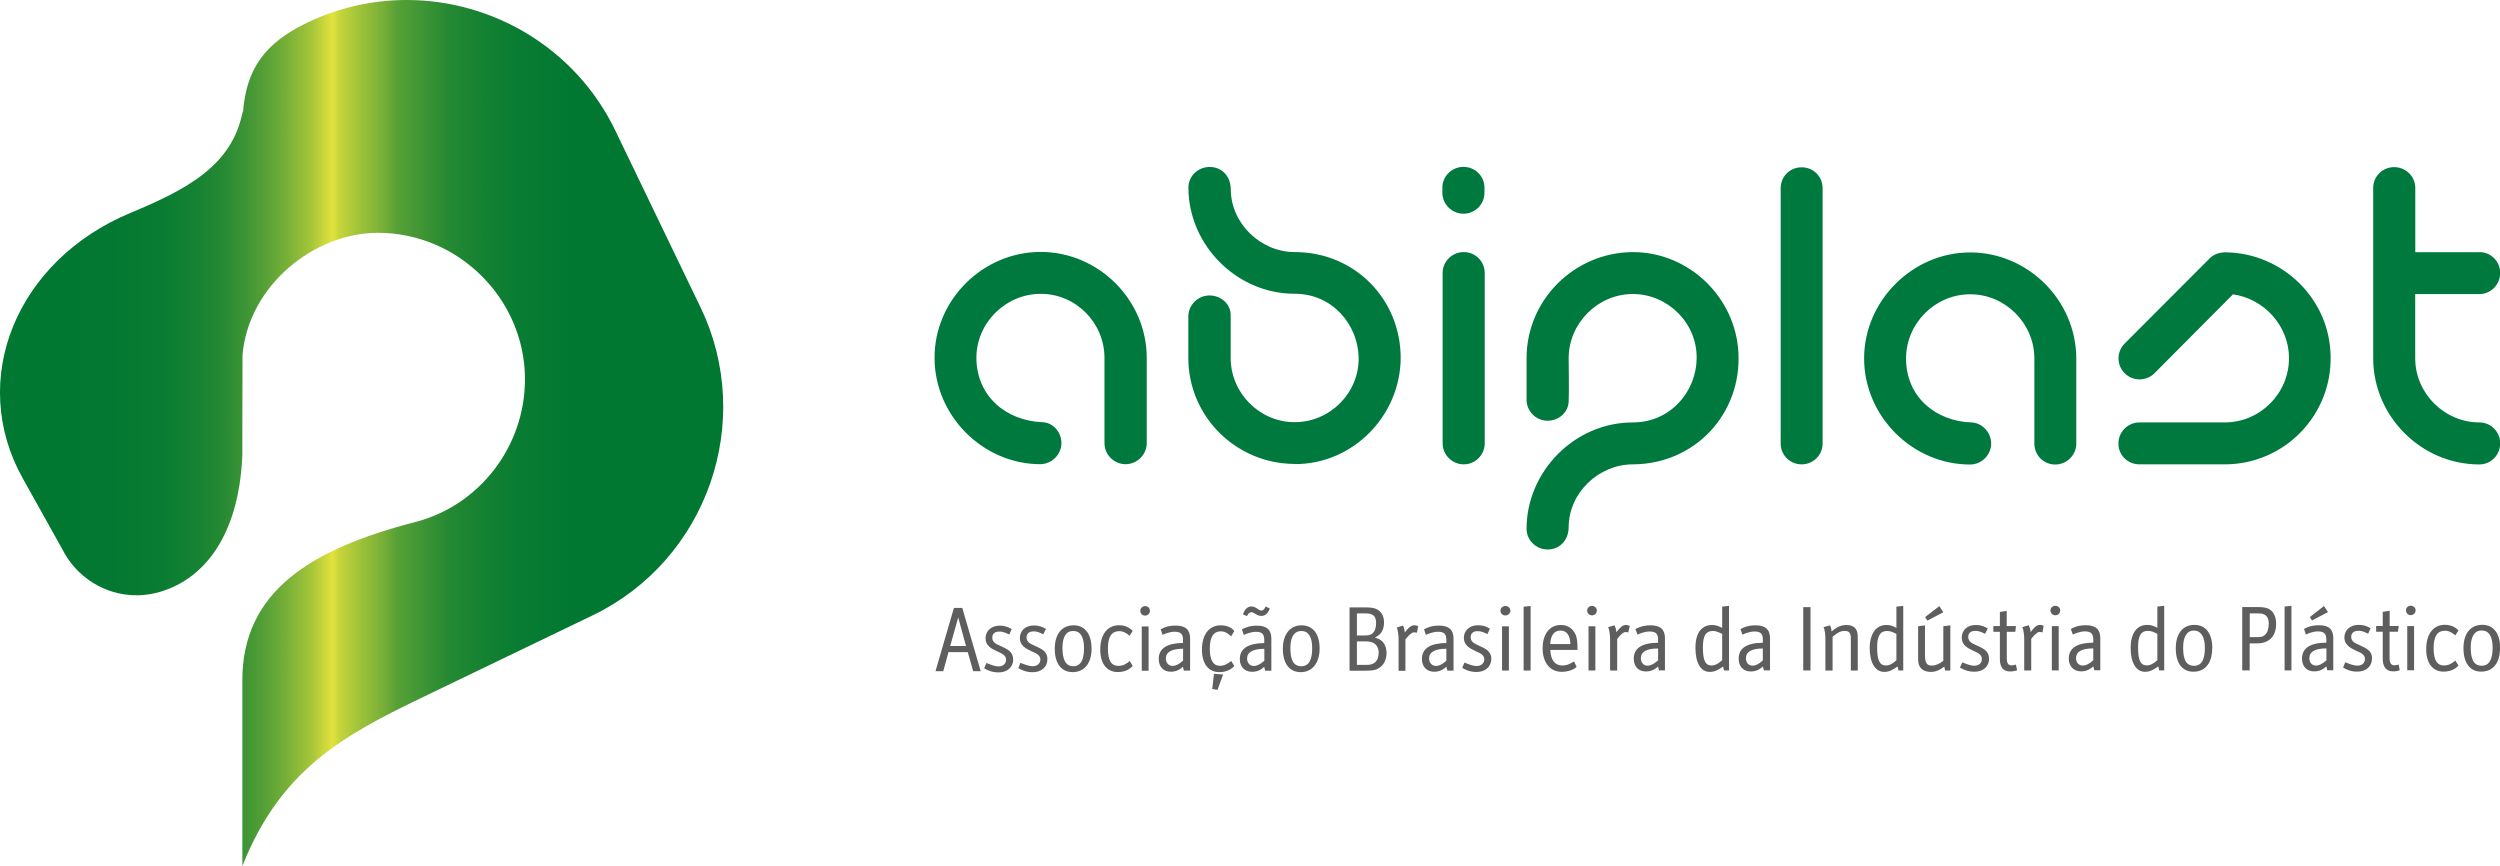
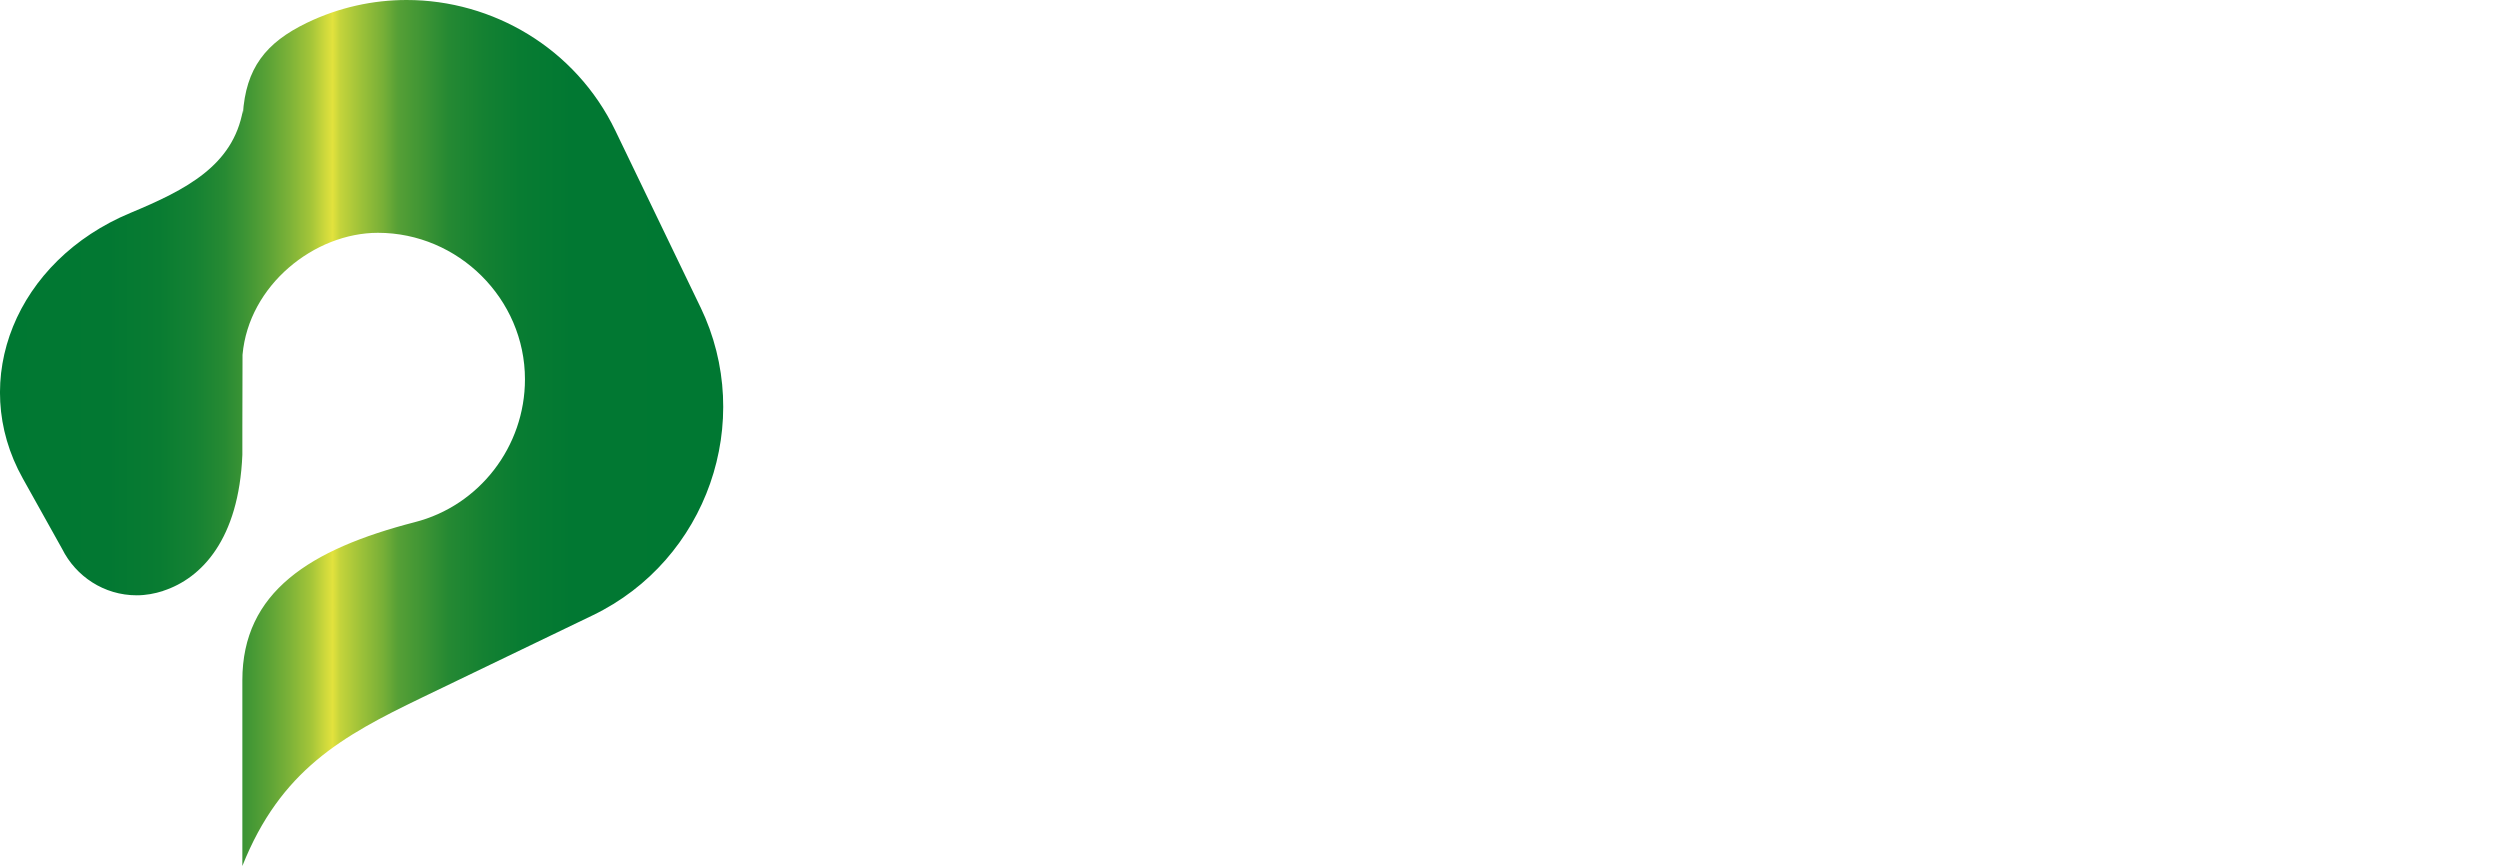
<svg xmlns="http://www.w3.org/2000/svg" id="a" viewBox="0 0 295.73 102.43">
  <defs>
    <linearGradient id="b" x1="0" y1="51.22" x2="85.55" y2="51.22" gradientUnits="userSpaceOnUse">
      <stop offset="0" stop-color="#007832" />
      <stop offset=".15" stop-color="#027832" />
      <stop offset=".22" stop-color="#097c32" />
      <stop offset=".27" stop-color="#158233" />
      <stop offset=".31" stop-color="#278a33" />
      <stop offset=".34" stop-color="#3e9535" />
      <stop offset=".37" stop-color="#5aa236" />
      <stop offset=".4" stop-color="#7cb238" />
      <stop offset=".43" stop-color="#a4c539" />
      <stop offset=".45" stop-color="#cfd93c" />
      <stop offset=".46" stop-color="#e2e23d" />
      <stop offset=".47" stop-color="#c5d43b" />
      <stop offset=".5" stop-color="#9cc139" />
      <stop offset=".53" stop-color="#77af37" />
      <stop offset=".55" stop-color="#56a036" />
      <stop offset=".59" stop-color="#3b9334" />
      <stop offset=".62" stop-color="#258933" />
      <stop offset=".67" stop-color="#148132" />
      <stop offset=".72" stop-color="#087c32" />
      <stop offset=".79" stop-color="#017832" />
      <stop offset="1" stop-color="#007832" />
    </linearGradient>
  </defs>
-   <path d="m240.65,42.4c0-4.13-3.42-7.59-7.59-7.59s-7.59,3.46-7.59,7.59c0,4.62,3.58,7.44,7.75,7.57,1.28.06,2.32,1.19,2.32,2.5s-1.1,2.48-2.5,2.48c-6.83,0-12.53-5.73-12.53-12.55s5.73-12.54,12.55-12.54,12.53,5.65,12.55,12.54v10.07c0,1.36-1.12,2.48-2.5,2.48s-2.46-1.11-2.46-2.48v-10.07h0Zm-65.05-19.6c0,1.38-1.12,2.48-2.48,2.48s-2.5-1.1-2.5-2.48v-.6c0-1.36,1.12-2.46,2.5-2.46s2.48,1.1,2.48,2.46v.6Zm-44.95,19.53c0-4.15-3.4-7.59-7.55-7.57-4.13,0-7.6,3.42-7.6,7.57.02,4.61,3.6,7.44,7.77,7.61,1.28.03,2.29,1.16,2.29,2.48s-1.12,2.46-2.48,2.49c-6.83,0-12.53-5.75-12.53-12.58-.02-6.83,5.7-12.53,12.55-12.53s12.55,5.68,12.55,12.53v10.09c0,1.36-1.14,2.49-2.5,2.49s-2.5-1.11-2.5-2.49v-10.09Zm22.49,12.55c-6.91-.02-12.57-5.6-12.57-12.53v-4.9c0-1.38,1.14-2.5,2.51-2.5s2.5,1.03,2.5,2.31v5.09c0,4.15,3.42,7.59,7.57,7.59s7.62-3.43,7.57-7.62c-.07-3.86-3.05-7.57-7.57-7.57-6.91,0-12.57-5.81-12.57-12.56,0-1.36,1.14-2.44,2.51-2.44,1.54,0,2.48,1.19,2.5,2.61,0,4.08,3.54,7.46,7.57,7.46,7.13,0,12.53,5.61,12.53,12.53-.04,6.84-5.66,12.58-12.53,12.55m17.49-22.61c0-1.36,1.12-2.47,2.5-2.47s2.48,1.1,2.48,2.47v20.15c0,1.38-1.12,2.49-2.48,2.49s-2.5-1.11-2.5-2.49v-20.15Zm122.64-2.47c1.36,0,2.46,1.1,2.46,2.47s-1.1,2.5-2.46,2.5h-7.59v7.59c0,4.15,3.45,7.59,7.59,7.59,1.36,0,2.46,1.1,2.46,2.48s-1.1,2.49-2.46,2.49c-6.89,0-12.56-5.71-12.56-12.56v-20.15c0-1.36,1.1-2.46,2.48-2.46s2.5,1.1,2.5,2.46v7.6h7.59-.01Zm-38.43,14.33c-.97.97-2.57.97-3.53,0-.97-.97-.97-2.55,0-3.51l10.07-10.09c.52-.53,1.29-.73,2.02-.7,6.67.16,12.15,5.55,12.27,12.22.18,7.07-5.48,12.86-12.53,12.86h-10.07c-1.4,0-2.5-1.08-2.5-2.46s1.1-2.5,2.5-2.5h10.07c4.19,0,7.61-3.42,7.61-7.61,0-3.77-2.9-7.02-6.63-7.54l-9.27,9.32h0Zm-39.26,8.32c0,1.37-1.12,2.46-2.48,2.46s-2.48-1.08-2.48-2.46v-30.22c0-1.36,1.08-2.46,2.48-2.46s2.48,1.1,2.48,2.46v30.22Zm-22.45-22.65c-6.91.04-12.57,5.64-12.57,12.55v4.92c0,1.36,1.12,2.48,2.48,2.48s2.47-1.01,2.5-2.3c.06-1.69,0-3.4,0-5.1,0-4.13,3.44-7.59,7.59-7.59s7.62,3.45,7.55,7.62c-.04,3.87-3.05,7.57-7.55,7.57-6.91,0-12.57,5.82-12.57,12.58,0,1.34,1.12,2.45,2.48,2.45,1.55,0,2.5-1.21,2.5-2.65.02-4.06,3.55-7.42,7.59-7.42,7.37-.03,12.88-5.99,12.49-13.24-.35-6.54-5.86-11.87-12.49-11.87" style="fill:#00793f;" />
  <path d="m82.85,36.32l-10.07-20.89C68.09,5.71,58.29,0,48.1,0c-3.97,0-8,.87-11.8,2.7-4.88,2.36-7.23,5.37-7.57,10.83v-.47c-1.17,6.52-6.68,9.37-13.29,12.12C1.91,30.81-3.84,44.92,2.7,56.6l4.65,8.33c1.62,3.25,4.96,5.49,8.82,5.49,1.1,0,2.13-.2,3.11-.51l.07-.04h.02c4.44-1.47,8.89-6.04,9.3-16.07v-3.22l.02-8.61c.73-8.24,8.51-14.43,16.02-14.43,9.5,0,17.39,7.81,17.39,17.33,0,7.94-5.38,14.95-13.04,16.9-12.38,3.2-20.39,8.25-20.39,18.7v21.97c4.52-11.35,11.83-15.38,21.16-19.88,7.17-3.45,14.18-6.83,20.28-9.77,13.54-6.52,19.27-22.93,12.75-36.46" style="fill:url(#b);" />
-   <path d="m116.01,79.4l-2.18-7.49h-.99l-2.18,7.49h.92l.62-2.26h2.28l.64,2.26h.9-.01Zm-1.74-2.98h-1.87l.95-3.38s.92,3.38.92,3.38Zm5.57,1.58c0-.99-.76-1.23-1.51-1.6-.45-.2-.95-.39-.95-.96,0-.48.29-.73.85-.73.49,0,.82.2,1.16.35l.29-.64c-.29-.19-.74-.41-1.43-.41-.98,0-1.67.62-1.67,1.5s.72,1.24,1.42,1.56c.44.21,1.01.41,1.01.97,0,.46-.35.79-.86.79s-.99-.22-1.47-.4l-.26.62c.4.26.96.49,1.71.49,1.03,0,1.73-.62,1.73-1.56m4.04,0c0-.99-.75-1.23-1.51-1.6-.44-.2-.96-.39-.96-.96,0-.48.32-.73.83-.73s.85.2,1.14.35l.33-.64c-.33-.19-.73-.41-1.44-.41-.99,0-1.65.62-1.65,1.5s.72,1.24,1.4,1.56c.44.21,1.03.41,1.03.97,0,.46-.39.79-.88.79s-1.01-.22-1.48-.4l-.25.62c.4.26.96.49,1.69.49,1.05,0,1.75-.62,1.75-1.56m5.22-1.25c0-1.71-.79-2.74-2.11-2.74-1.39,0-2.24,1.03-2.24,2.77s.77,2.77,2.13,2.77,2.23-1.05,2.23-2.81m-.9-.02c0,1.32-.35,2.13-1.28,2.13s-1.27-.88-1.27-2.17.42-2,1.27-2,1.28.7,1.28,2.04m5.77,2.11l-.36-.6c-.4.35-.81.58-1.33.58-.83,0-1.25-.58-1.25-2.05s.48-2.06,1.36-2.06c.55,0,.99.37,1.21.55l.36-.59c-.26-.24-.73-.66-1.61-.66-1.38,0-2.23,1.1-2.23,2.88,0,1.66.78,2.66,2.08,2.66.96,0,1.51-.44,1.76-.71m2.04-6.54c0-.31-.24-.55-.57-.55-.3,0-.57.22-.57.55s.24.57.57.57.57-.26.57-.57m-.16,1.86h-.81v5.23h.81v-5.23Zm4.91,5.23v-3.82c0-1.03-.55-1.52-1.71-1.52-.96,0-1.45.27-1.77.44l.22.66c.22-.1.81-.37,1.41-.37.74,0,1.01.27,1.01.95v.38c-1.91.02-2.87.65-2.87,1.89,0,.92.55,1.51,1.43,1.51.74,0,1.18-.35,1.43-.59l.11.46h.74Zm-.83-1.19c-.48.42-.86.62-1.25.62-.46,0-.79-.35-.79-.88,0-.75.68-1.15,2.04-1.15,0,0,0,1.41,0,1.41Zm6.06.64l-.37-.6c-.39.31-.81.57-1.32.57-.81,0-1.21-.67-1.21-2.04s.44-2.04,1.32-2.04c.55,0,.99.39,1.21.59l.37-.64c-.22-.24-.66-.66-1.62-.66-1.36,0-2.21,1.1-2.21,2.88,0,1.66.77,2.66,2.06,2.66.95,0,1.5-.44,1.77-.71m-1.33.99l-1.08-.09-.2,1.8.62.11s.66-1.82.66-1.82Zm5.53-7.81l-.5-.24c-.11.2-.18.48-.53.48-.28,0-.61-.48-1.16-.48-.52,0-.85.48-.99.94l.48.2c.09-.17.22-.46.54-.46.29,0,.6.44,1.17.44.53,0,.83-.44.99-.88m.18,7.37v-3.82c0-1.03-.55-1.52-1.71-1.52-.92,0-1.45.27-1.77.44l.22.66c.22-.1.82-.37,1.43-.37.73,0,.99.27.99.95v.38c-1.91.02-2.89.65-2.89,1.89,0,.92.57,1.51,1.45,1.51.74,0,1.18-.35,1.43-.59l.11.46h.74Zm-.83-1.19c-.48.42-.87.62-1.25.62-.44,0-.79-.35-.79-.88,0-.75.68-1.15,2.04-1.15,0,0,0,1.41,0,1.41Zm6.54-1.45c0-1.71-.79-2.74-2.13-2.74s-2.22,1.03-2.22,2.77.77,2.77,2.11,2.77,2.24-1.05,2.24-2.81m-.88-.02c0,1.32-.36,2.13-1.28,2.13-1.01,0-1.3-.88-1.3-2.17s.46-2,1.3-2,1.28.7,1.28,2.04m8.8.61c0-.63-.2-1.16-.57-1.47-.22-.2-.43-.28-.81-.41.72-.31,1.08-.92,1.08-1.78,0-.64-.24-1.18-.7-1.47-.31-.22-.72-.31-1.45-.31h-1.93v7.49h1.71c.76,0,1.07-.04,1.41-.14.79-.28,1.25-1.01,1.25-1.91m-1.23-3.53c0,.55-.18.99-.51,1.23-.26.15-.44.18-.93.18h-.83v-2.61h1.03c.46,0,.73.07.95.26.22.2.29.49.29.94m.3,3.49c0,.47-.15.9-.48,1.14-.24.18-.49.26-.99.26h-1.1v-2.78h1.07c.37,0,.68.07.92.2.38.22.59.63.59,1.18m4.66-3.18c-.11-.05-.24-.11-.44-.11-.44,0-.74.35-1.14.86,0-.25-.11-.64-.2-.82l-.73.22c.13.35.2.99.2,1.38v3.75h.81v-3.72c.22-.28.7-.83.99-.83.16,0,.27.02.37.04l.15-.75v-.02Zm4.19,5.27v-3.82c0-1.03-.57-1.52-1.71-1.52-.93,0-1.46.27-1.78.44l.22.66c.22-.1.82-.37,1.43-.37.73,0,.99.27.99.95v.38c-1.91.02-2.89.65-2.89,1.89,0,.92.57,1.51,1.45,1.51.73,0,1.18-.35,1.44-.59l.12.46h.73Zm-.84-1.19c-.46.42-.85.62-1.22.62-.48,0-.83-.35-.83-.88,0-.75.68-1.15,2.04-1.15v1.41h.01Zm5.31-.2c0-.99-.75-1.23-1.51-1.6-.42-.2-.93-.39-.93-.96,0-.48.29-.73.81-.73s.84.2,1.17.35l.29-.64c-.29-.19-.69-.41-1.43-.41-.97,0-1.65.62-1.65,1.5s.72,1.24,1.39,1.56c.44.21,1.03.41,1.03.97,0,.46-.37.79-.9.79-.5,0-.97-.22-1.45-.4l-.26.62c.42.26.95.49,1.69.49,1.03,0,1.75-.62,1.75-1.56m2.26-5.7c0-.31-.29-.55-.59-.55s-.59.22-.59.55.26.57.59.57.59-.26.59-.57m-.18,1.86h-.81v5.23h.81v-5.23Zm2.57,5.23v-7.64l-.83.09v7.55h.83Zm5.55-2.43c0-.84-.06-1.3-.16-1.65-.31-.85-.94-1.31-1.82-1.31-1.32,0-2.15,1.07-2.15,2.77s.9,2.77,2.26,2.77c.88,0,1.53-.35,1.76-.57l-.29-.66c-.33.18-.75.48-1.39.48-.88,0-1.38-.62-1.43-1.84h3.23,0Zm-.85-.7h-2.38c.05-1.05.47-1.6,1.21-1.6s1.14.57,1.18,1.6m3.12-3.97c0-.31-.26-.55-.57-.55-.29,0-.57.22-.57.55s.26.57.57.57c.35,0,.57-.26.57-.57m-.17,1.86h-.81v5.23h.81v-5.23Zm4.06-.04c-.11-.05-.24-.11-.44-.11-.44,0-.74.35-1.14.86,0-.25-.11-.64-.22-.82l-.74.22c.15.35.22.99.22,1.38v3.75h.84v-3.72c.18-.28.66-.83.96-.83.17,0,.28.02.35.04l.17-.75v-.02Zm4.17,5.27v-3.82c0-1.03-.53-1.52-1.71-1.52-.92,0-1.43.27-1.78.44l.24.66c.24-.1.81-.37,1.43-.37.73,0,1.01.27,1.01.95v.38c-1.93.02-2.88.65-2.88,1.89,0,.92.55,1.51,1.45,1.51.72,0,1.17-.35,1.43-.59l.11.46h.7Zm-.81-1.19c-.5.42-.86.62-1.27.62-.44,0-.77-.35-.77-.88,0-.75.66-1.15,2.04-1.15v1.41h0Zm8.39,1.19v-7.64l-.81.09v2.52c-.48-.26-.81-.35-1.21-.35-.57,0-1.03.22-1.38.62-.39.48-.57,1.19-.57,2.1,0,1.76.62,2.83,1.69,2.83.7,0,1.16-.35,1.58-.64l.11.47h.59Zm-.81-1.21c-.5.44-.85.62-1.27.62-.72,0-1.01-.61-1.01-2.13,0-1.36.33-1.95,1.16-1.95.36,0,.64.11,1.12.35,0,0,0,3.11,0,3.11Zm5.66,1.21v-3.82c0-1.03-.55-1.52-1.69-1.52-.96,0-1.47.27-1.8.44l.22.66c.24-.1.85-.37,1.43-.37.72,0,.99.27.99.95v.38c-1.91.02-2.86.65-2.86,1.89,0,.92.55,1.51,1.43,1.51.73,0,1.18-.35,1.43-.59l.13.46h.72Zm-.85-1.19c-.45.42-.84.62-1.21.62-.48,0-.79-.35-.79-.88,0-.75.66-1.15,2-1.15,0,0,0,1.41,0,1.41Zm5.64-6.3h-.86v7.49h.86v-7.49Zm5.59,7.49v-3.72c0-.7-.05-.96-.28-1.25-.2-.26-.57-.41-1.04-.41-.81,0-1.3.37-1.78.77,0-.24-.09-.55-.18-.73l-.77.22c.18.35.22.99.22,1.38v3.75h.85v-3.99c.59-.52.99-.7,1.43-.7.55,0,.73.24.73.94v3.75h.83-.01Zm5.38,0v-7.64l-.81.09v2.52c-.44-.26-.79-.35-1.19-.35-.57,0-1.01.22-1.36.62-.38.48-.61,1.19-.61,2.1,0,1.76.66,2.83,1.73,2.83.66,0,1.14-.35,1.57-.64l.11.47h.57-.01Zm-.81-1.21c-.47.44-.83.62-1.25.62-.72,0-1.03-.61-1.03-2.13,0-1.36.35-1.95,1.18-1.95.35,0,.66.11,1.1.35,0,0,0,3.11,0,3.11Zm5.55-5.68l-.47-.72-1.69,1.3.28.41,1.89-.99h0Zm.83,6.89v-5.34l-.83.11v4.08c-.4.35-.91.57-1.36.57-.6,0-.81-.3-.81-1.27v-3.49l-.81.11v3.93c0,.95.52,1.47,1.51,1.47.55,0,1.03-.2,1.58-.62l.11.46h.61Zm4.57-1.39c0-.99-.74-1.23-1.51-1.6-.44-.2-.94-.39-.94-.96,0-.48.29-.73.83-.73s.85.2,1.16.35l.32-.64c-.32-.19-.73-.41-1.43-.41-.99,0-1.65.62-1.65,1.5s.69,1.24,1.39,1.56c.45.21.99.41.99.97,0,.46-.35.79-.86.79s-1.01-.22-1.45-.4l-.29.62c.45.26.98.49,1.73.49,1.03,0,1.73-.62,1.73-1.56m3.31,1.39l-.14-.67c-.15.03-.33.09-.53.09-.39,0-.55-.3-.55-.79v-3.18h1.01l.07-.68h-1.09v-1.8l-.81.13v1.67h-.77v.68h.77v3.18c0,.94.33,1.51,1.21,1.51.28,0,.61-.06.83-.13m3.14-5.27c-.11-.05-.24-.11-.42-.11-.46,0-.74.35-1.12.86,0-.25-.13-.64-.24-.82l-.74.22c.15.35.22.99.22,1.38v3.75h.83v-3.72c.18-.28.68-.83.95-.83.18,0,.28.02.39.04l.12-.75v-.02Zm1.96-1.82c0-.31-.26-.55-.59-.55-.28,0-.57.22-.57.55s.28.57.57.57c.37,0,.59-.26.59-.57m-.18,1.86h-.81v5.23h.81v-5.23Zm4.92,5.23v-3.82c0-1.03-.55-1.52-1.71-1.52-.94,0-1.45.27-1.78.44l.24.66c.24-.1.83-.37,1.41-.37.73,0,1.01.27,1.01.95v.38c-1.93.02-2.9.65-2.9,1.89,0,.92.59,1.51,1.47,1.51.72,0,1.16-.35,1.43-.59l.13.46h.7Zm-.83-1.19c-.48.42-.86.62-1.23.62-.48,0-.81-.35-.81-.88,0-.75.66-1.15,2.04-1.15,0,0,0,1.41,0,1.41Zm8.39,1.19v-7.64l-.81.09v2.52c-.48-.26-.79-.35-1.21-.35-.55,0-1.03.22-1.36.62-.39.48-.59,1.19-.59,2.1,0,1.76.64,2.83,1.71,2.83.68,0,1.12-.35,1.56-.64l.11.47h.59Zm-.81-1.21c-.48.44-.85.62-1.27.62-.72,0-1.01-.61-1.01-2.13,0-1.36.33-1.95,1.14-1.95.4,0,.66.11,1.14.35,0,0,0,3.11,0,3.11Zm6.5-1.43c0-1.71-.77-2.74-2.1-2.74-1.4,0-2.22,1.03-2.22,2.77s.75,2.77,2.09,2.77c1.41,0,2.22-1.05,2.22-2.81m-.87-.02c0,1.32-.35,2.13-1.27,2.13-1.03,0-1.3-.88-1.3-2.17s.46-2,1.27-2,1.3.7,1.3,2.04m8.43-2.81c0-.81-.26-1.43-.81-1.76-.29-.17-.7-.25-1.38-.25h-1.82v7.49h.88v-3.19h.81c.57,0,.92-.08,1.29-.28.66-.35,1.03-1.05,1.03-2m-.88,0c0,.57-.15,1.03-.46,1.29-.24.22-.49.25-1.04.25h-.74v-2.81h.87c.42,0,.59.02.79.11.41.15.59.55.59,1.16m2.68,5.47v-7.64l-.81.09v7.55h.81Zm4.33-6.89l-.48-.72-1.67,1.3.25.41,1.89-.99h.01Zm.62,6.89v-3.82c0-1.03-.52-1.52-1.69-1.52-.94,0-1.47.27-1.77.44l.22.66c.22-.1.81-.37,1.43-.37.7,0,.99.27.99.95v.38c-1.93.02-2.88.65-2.88,1.89,0,.92.57,1.51,1.43,1.51.74,0,1.19-.35,1.45-.59l.11.46h.71Zm-.81-1.19c-.48.42-.85.62-1.23.62-.48,0-.79-.35-.79-.88,0-.75.66-1.15,2.02-1.15v1.41h0Zm5.4-.2c0-.99-.73-1.23-1.49-1.6-.44-.2-.98-.39-.98-.96,0-.48.32-.73.85-.73s.84.2,1.15.35l.29-.64c-.29-.19-.7-.41-1.43-.41-.98,0-1.67.62-1.67,1.5s.74,1.24,1.39,1.56c.48.21,1.05.41,1.05.97,0,.46-.35.79-.88.79-.5,0-1.01-.22-1.45-.4l-.26.62c.4.26.92.49,1.69.49,1.03,0,1.73-.62,1.73-1.56m3.27,1.39l-.11-.67c-.15.03-.33.09-.53.09-.37,0-.55-.3-.55-.79v-3.18h.98l.11-.68h-1.08v-1.8l-.82.13v1.67h-.78v.68h.78v3.18c0,.94.37,1.51,1.25,1.51.26,0,.59-.06.77-.13m1.87-7.09c0-.31-.26-.55-.59-.55-.29,0-.55.22-.55.55s.26.57.55.57c.33,0,.59-.26.59-.57m-.18,1.86h-.81v5.23h.81v-5.23Zm5.25,4.68l-.37-.6c-.39.35-.81.58-1.34.58-.79,0-1.23-.58-1.23-2.05s.48-2.06,1.36-2.06c.55,0,.99.37,1.21.55l.37-.59c-.22-.24-.74-.66-1.62-.66-1.36,0-2.2,1.1-2.2,2.88,0,1.66.77,2.66,2.06,2.66.97,0,1.51-.44,1.76-.71m4.93-2.09c0-1.71-.79-2.74-2.1-2.74-1.41,0-2.24,1.03-2.24,2.77s.77,2.77,2.09,2.77c1.42,0,2.24-1.05,2.24-2.81m-.88-.02c0,1.32-.37,2.13-1.29,2.13-1.01,0-1.3-.88-1.3-2.17s.46-2,1.28-2c.87,0,1.31.7,1.31,2.04" style="fill:#5e5e5e;" />
</svg>